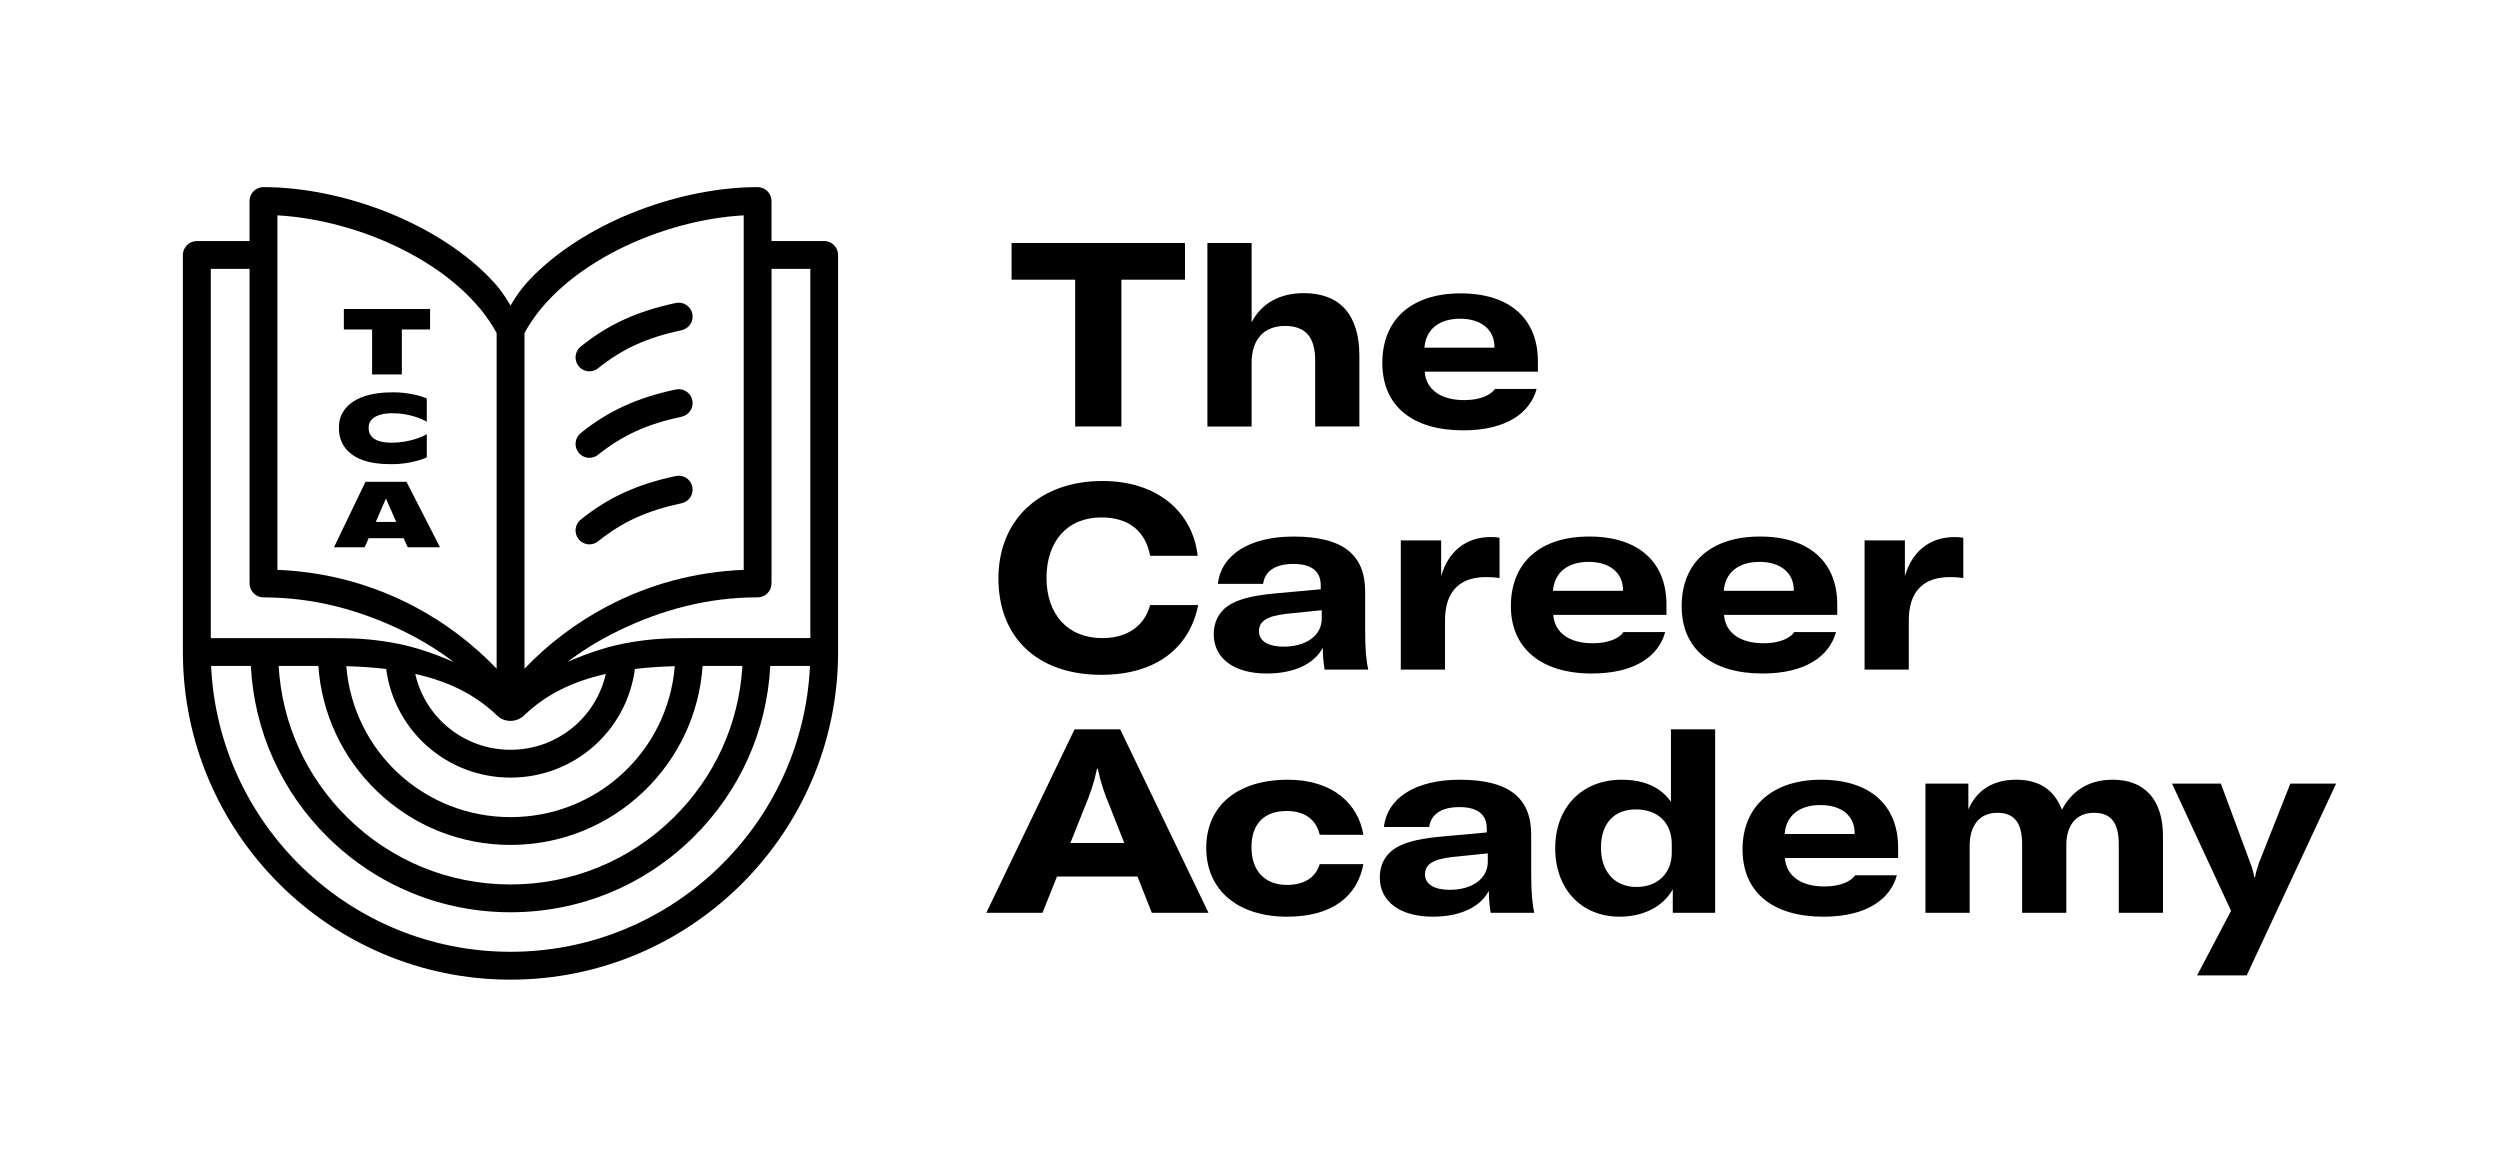
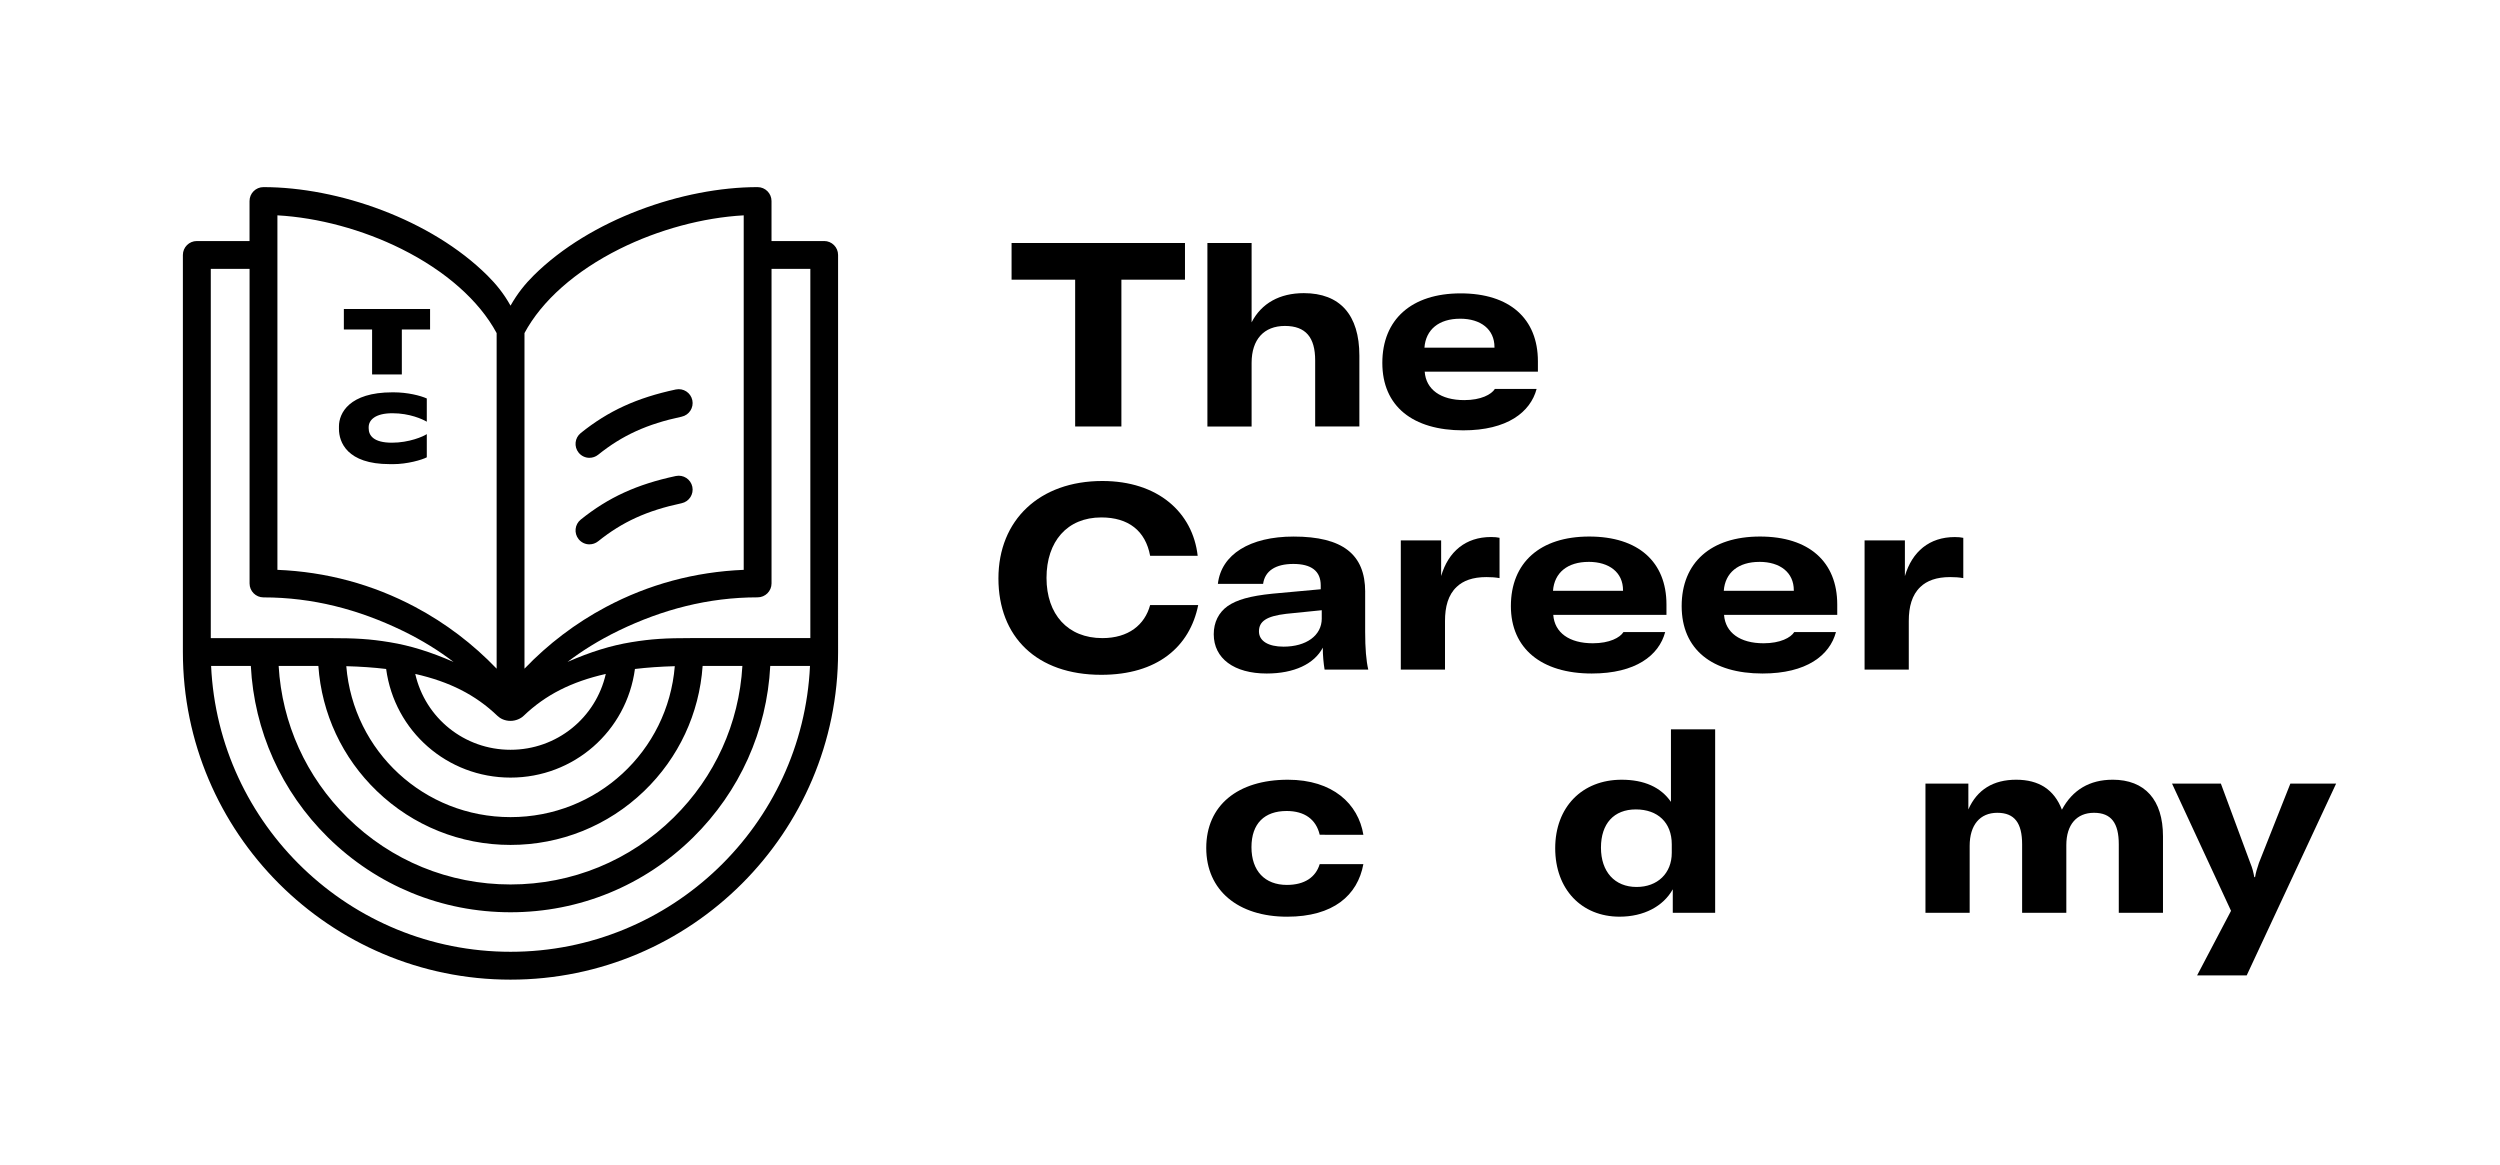
<svg xmlns="http://www.w3.org/2000/svg" id="The_Career_Academy" viewBox="0 0 1190.55 554.68">
  <g>
    <polygon points="512.01 203.1 534.03 203.1 534.03 133.19 564.31 133.19 564.31 115.72 481.73 115.72 481.73 133.19 512.01 133.19 512.01 203.1" />
    <path d="M596.04,172.82c0-11.2,5.9-17.6,15.87-17.6s14.4,5.54,14.4,16.37v31.51h21.05v-33.72c0-19.44-9.23-29.78-26.46-29.78-11.44,0-20.18,4.8-24.86,13.91v-37.78h-21.05v87.38h21.05v-30.27Z" />
    <path d="M524.46,321.36c26.73,0,42.18-13.41,46.15-33.23h-22.89c-2.56,9.47-10.34,15.75-22.77,15.75-16.49,0-26.58-11.32-26.58-28.67s9.84-28.8,26.09-28.8c12.92,0,21.04,6.34,23.26,18.28h22.64c-2.34-20.66-18.89-35.63-45.41-35.63-29.91,0-49.48,18.58-49.48,46.4s18.22,45.9,48.99,45.9Z" />
    <path d="M650.13,281.86c0-17.85-10.71-26.34-34.09-26.34-20.8,0-34.46,8.49-36.06,22.52h21.54c.86-6.15,5.9-9.48,14.4-9.48s13.04,3.32,13.04,10.21v1.85l-22.89,2.09c-10.96,1.11-17.11,2.95-21.42,5.91-4.31,3.07-6.64,7.75-6.64,13.41,0,11.57,9.72,18.71,25.23,18.71,13.04,0,22.64-4.55,26.7-12.31,0,3.69,.37,7.51,.86,10.46h20.8c-.99-4.31-1.48-10.09-1.48-17.97v-19.08Zm-20.68,12.68c0,8.12-7.39,13.41-18.22,13.41-7.26,0-11.69-2.71-11.69-7.26,0-4.8,3.57-7.26,12.92-8.37l16.98-1.72v3.94Z" />
    <path d="M667.09,257.36v61.53h21.05v-23.14c0-6.77,1.48-12.43,5.54-16.25,3.07-2.95,7.63-4.68,14.15-4.68,2.34,0,4.19,.12,6.28,.49v-19.2c-1.23-.25-2.22-.37-4.06-.37-12.06,0-20.31,6.89-23.75,18.58v-16.98h-19.2Z" />
    <path d="M719.51,288.62c0,20.18,14.52,32.12,38.52,32.12,20.96,0,32-8.64,34.96-19.73h-19.87c-1.66,2.64-6.6,5.33-14.6,5.33-11.2,0-18.22-5.05-18.83-13.54h53.91v-4.92c0-20.31-13.41-32.37-36.8-32.37s-37.29,12.43-37.29,33.11Zm37.04-21.05c9.84,0,16.37,5.05,16.37,13.54v.25h-33.35c.62-8.62,6.89-13.78,16.98-13.78Z" />
    <path d="M934.96,275.33v-19.2c-1.23-.25-2.22-.37-4.06-.37-12.06,0-20.31,6.89-23.75,18.58v-16.98h-19.2v61.53h21.05v-23.14c0-6.77,1.48-12.43,5.54-16.25,3.07-2.95,7.63-4.68,14.15-4.68,2.34,0,4.19,.12,6.28,.49Z" />
    <path d="M612.72,386.21c8.49,0,14.03,3.94,15.75,11.32l20.8,.02c-2.41-14.74-14.58-26.23-35.94-26.23-24,0-38.89,12.31-38.89,32.49s15.14,32.74,38.52,32.74c22.03,0,33.58-10.21,36.3-25.03h-20.8c-1.86,6.18-7.14,9.89-15.63,9.89-10.46,0-16.86-6.64-16.86-17.97s6.27-17.23,16.73-17.23Z" />
-     <path d="M729.2,397.66c0-17.85-10.71-26.34-34.09-26.34-20.8,0-34.46,8.49-36.06,22.52h21.54c.87-6.15,5.91-9.48,14.4-9.48s13.04,3.32,13.04,10.21v1.85l-22.89,2.09c-10.96,1.11-17.11,2.95-21.42,5.91-4.31,3.07-6.64,7.75-6.64,13.41,0,11.57,9.72,18.71,25.23,18.71,13.04,0,22.64-4.55,26.7-12.31,0,3.69,.37,7.51,.86,10.46h20.8c-.99-4.31-1.48-10.09-1.48-17.97v-19.08Zm-20.68,12.68c0,8.12-7.39,13.41-18.22,13.41-7.26,0-11.69-2.71-11.69-7.26,0-4.8,3.57-7.26,12.92-8.37l16.98-1.72v3.94Z" />
    <path d="M795.76,381.9c-4.8-7.02-12.8-10.58-23.51-10.58-18.83,0-31.63,13.04-31.63,32.61s12.55,32.61,30.64,32.61c11.57,0,20.8-4.92,25.35-13.04v11.2h20.18v-87.38h-21.05v34.58Zm.37,24.25c0,9.72-6.77,16.24-16.74,16.24-10.46,0-16.98-7.26-16.98-18.71s6.15-18.22,16.61-18.22,17.11,6.28,17.11,16.62v4.06Z" />
    <path d="M1006.04,371.32c-10.83,0-19.07,4.8-24.12,14.28-3.69-9.6-10.95-14.28-21.78-14.28s-18.59,4.67-22.77,14.15v-12.31h-20.43v61.53h21.05v-31.87c0-9.97,4.92-15.75,13.17-15.75s11.81,4.92,11.81,15.01v32.61h21.05v-32.24c0-9.72,4.92-15.38,13.17-15.38s11.81,4.92,11.81,15.01v32.61h21.05v-36.43c0-17.35-8.61-26.95-24-26.95Z" />
    <path d="M1090.72,373.16l-14.97,37.78c-.98,2.95-1.48,4.55-1.84,6.77h-.37c-.49-2.58-.86-4.18-1.97-6.89l-13.95-37.66h-23.26l28.1,60.6-16.16,30.75h23.62l42.59-91.35h-21.78Z" />
-     <path d="M511.72,347.32l-42.03,87.38h26.77l6.9-17.29h38.34l6.82,17.29h26.99l-42.05-87.38h-21.76Zm-1.98,54.12l6.7-16.8c2.85-6.76,4.67-12.18,5.97-18.54h.39c1.3,6.36,3.12,11.78,5.97,18.54l6.63,16.8h-25.67Z" />
    <path d="M839.36,320.74c20.96,0,32-8.64,34.96-19.73h-19.87c-1.66,2.64-6.6,5.33-14.6,5.33-11.2,0-18.22-5.05-18.83-13.54h53.91v-4.92c0-20.31-13.41-32.37-36.8-32.37s-37.29,12.43-37.29,33.11,14.52,32.12,38.52,32.12Zm-1.48-53.17c9.84,0,16.37,5.05,16.37,13.54v.25h-33.35c.62-8.62,6.89-13.78,16.98-13.78Z" />
-     <path d="M867.12,371.32c-22.65,0-37.29,12.43-37.29,33.11s14.52,32.12,38.52,32.12c20.96,0,32-8.64,34.96-19.73h-19.87c-1.66,2.64-6.6,5.33-14.6,5.33-11.2,0-18.22-5.05-18.83-13.54h53.91v-4.92c0-20.31-13.41-32.37-36.8-32.37Zm16.12,25.84h-33.35c.62-8.62,6.89-13.78,16.98-13.78s16.37,5.05,16.37,13.54v.25Z" />
    <path d="M696.81,204.94c20.96,0,32-8.64,34.96-19.73h-19.87c-1.66,2.64-6.6,5.33-14.6,5.33-11.2,0-18.22-5.05-18.83-13.54h53.91v-4.92c0-20.31-13.41-32.37-36.8-32.37s-37.29,12.43-37.29,33.11,14.52,32.12,38.52,32.12Zm-1.48-53.17c9.84,0,16.37,5.05,16.37,13.54v.25h-33.35c.62-8.62,6.89-13.78,16.98-13.78Z" />
  </g>
  <path d="M392.52,114.79h-25.11v-19.05c0-3.66-2.97-6.63-6.63-6.63-35.49,0-79.65,15.34-106.58,42.02-4.13,4.09-7.74,8.55-11.08,14.43-3.21-5.77-6.88-10.25-10.96-14.31-26.91-26.76-71.16-42.14-106.7-42.14-3.66,0-6.63,2.97-6.63,6.63v19.05h-25.11c-3.66,0-6.63,2.97-6.63,6.63v189.09c0,86.03,69.99,156.02,156.01,156.02s156.01-69.99,156.01-156.02V121.41c0-3.66-2.97-6.63-6.63-6.63Zm-142.76,43.84c8.26-15.41,24.3-29.6,45.36-40.1,18.48-9.21,39.64-14.9,59.05-15.98v168.82c-23.25,.95-45.3,6.89-65.63,17.7-14.4,7.65-27.56,17.65-38.77,29.37V158.62Zm-6.63,184.67c2.58,0,4.91-1.14,6.19-2.37,10.53-10.1,22.88-16.28,39.17-19.99-4.75,20.94-23.34,36.12-45.37,36.12s-40.62-15.18-45.37-36.12c16.29,3.71,28.64,9.9,39.17,19.99,1.28,1.23,3.4,2.37,6.19,2.37Zm0,45.83c-41.15,0-74.88-31.31-78.22-71.88,6.82,.19,13.12,.62,18.98,1.33,3.98,29.62,29.11,51.73,59.24,51.73s55.26-22.11,59.24-51.73c5.85-.7,12.16-1.14,18.98-1.33-3.34,40.57-37.06,71.88-78.22,71.88Zm91.5-71.99h18.91c-1.58,27.35-13.09,52.83-32.74,72.2-20.83,20.54-48.42,31.86-77.68,31.86s-56.85-11.31-77.68-31.86c-19.64-19.37-31.16-44.86-32.74-72.21h18.91c1.58,22.67,11.4,43.76,27.88,59.61,17.18,16.53,39.77,25.63,63.62,25.63s46.44-9.1,63.62-25.63c16.48-15.86,26.3-36.94,27.88-59.61ZM132.1,102.55c19.41,1.08,40.57,6.77,59.05,15.98,21.05,10.49,37.09,24.69,45.36,40.1v159.81c-11.21-11.72-24.38-21.72-38.77-29.37-20.34-10.81-42.39-16.75-65.63-17.7V102.55Zm-31.73,25.49h18.48s0,149.82,0,149.82c0,3.66,2.97,6.63,6.63,6.63,23.5,0,45.31,5.78,66.04,15.79,9.65,4.66,17.94,9.92,24.47,14.95-11.04-4.83-20.66-7.79-30.31-9.38-9.77-1.61-16.43-1.96-28.75-1.96h-56.55V128.04ZM243.13,453.26c-76.5,0-139.13-60.48-142.6-136.14h18.92c1.6,30.92,14.52,59.76,36.7,81.64,23.33,23.01,54.22,35.68,86.98,35.68s63.66-12.67,86.98-35.68c22.18-21.88,35.1-50.72,36.7-81.64h18.92c-3.47,75.66-66.11,136.14-142.6,136.14Zm142.76-149.39h-56.55c-12.33,0-18.98,.36-28.75,1.96-9.66,1.59-19.27,4.55-30.31,9.38,6.53-5.02,14.82-10.28,24.47-14.95,20.73-10.01,42.54-15.79,66.04-15.79,3.66,0,6.63-2.97,6.63-6.63V128.03h18.48v175.84Z" />
  <g>
    <polygon points="177.2 178.32 191.36 178.32 191.36 156.91 204.81 156.91 204.81 147.15 163.75 147.15 163.75 156.91 177.2 156.91 177.2 178.32" />
    <path d="M185.56,221.04h1.55c6.89,0,13.85-2.05,16.14-3.26v-11.05c-1.63,1.13-8.43,4.09-16.6,4.09-8.74,0-11.08-3.41-11.08-6.88v-.51c0-3.38,3.08-6.64,11.31-6.64s14.3,2.82,16.37,4.03v-11.06c-3.03-1.38-9.19-2.93-15.81-2.93h-.58c-20.57,0-25.44,9.95-25.44,16.19v1.26c0,6.2,3.78,16.74,24.14,16.74Z" />
-     <path d="M193.58,229.45h-19.53l-15,31.17h14.6l1.93-4.32h16.63l1.97,4.32h15.36l-15.96-31.17Zm-14.63,19.12l4.83-11.16,4.93,11.16h-9.76Z" />
  </g>
  <g>
-     <path d="M280.7,176.82c1.46,0,2.92-.48,4.15-1.46,11.54-9.27,23.26-14.6,39.75-18.12,3.58-.76,5.86-4.29,5.1-7.86-.76-3.58-4.28-5.86-7.86-5.1-18.53,3.96-32.12,10.17-45.28,20.75-2.85,2.29-3.31,6.46-1.01,9.32,1.31,1.63,3.23,2.48,5.17,2.48Z" />
    <path d="M280.7,218.02c1.46,0,2.92-.48,4.15-1.46,11.54-9.27,23.26-14.6,39.75-18.12,3.58-.76,5.86-4.29,5.1-7.86-.76-3.58-4.28-5.86-7.86-5.1-18.53,3.96-32.12,10.17-45.28,20.75-2.85,2.29-3.31,6.46-1.01,9.32,1.31,1.63,3.23,2.48,5.17,2.48Z" />
    <path d="M280.7,259.23c1.46,0,2.92-.48,4.15-1.46,11.54-9.27,23.26-14.6,39.75-18.12,3.58-.76,5.86-4.29,5.1-7.86-.76-3.58-4.28-5.86-7.86-5.1-18.53,3.96-32.12,10.17-45.28,20.75-2.85,2.29-3.31,6.46-1.01,9.32,1.31,1.63,3.23,2.48,5.17,2.48Z" />
  </g>
</svg>